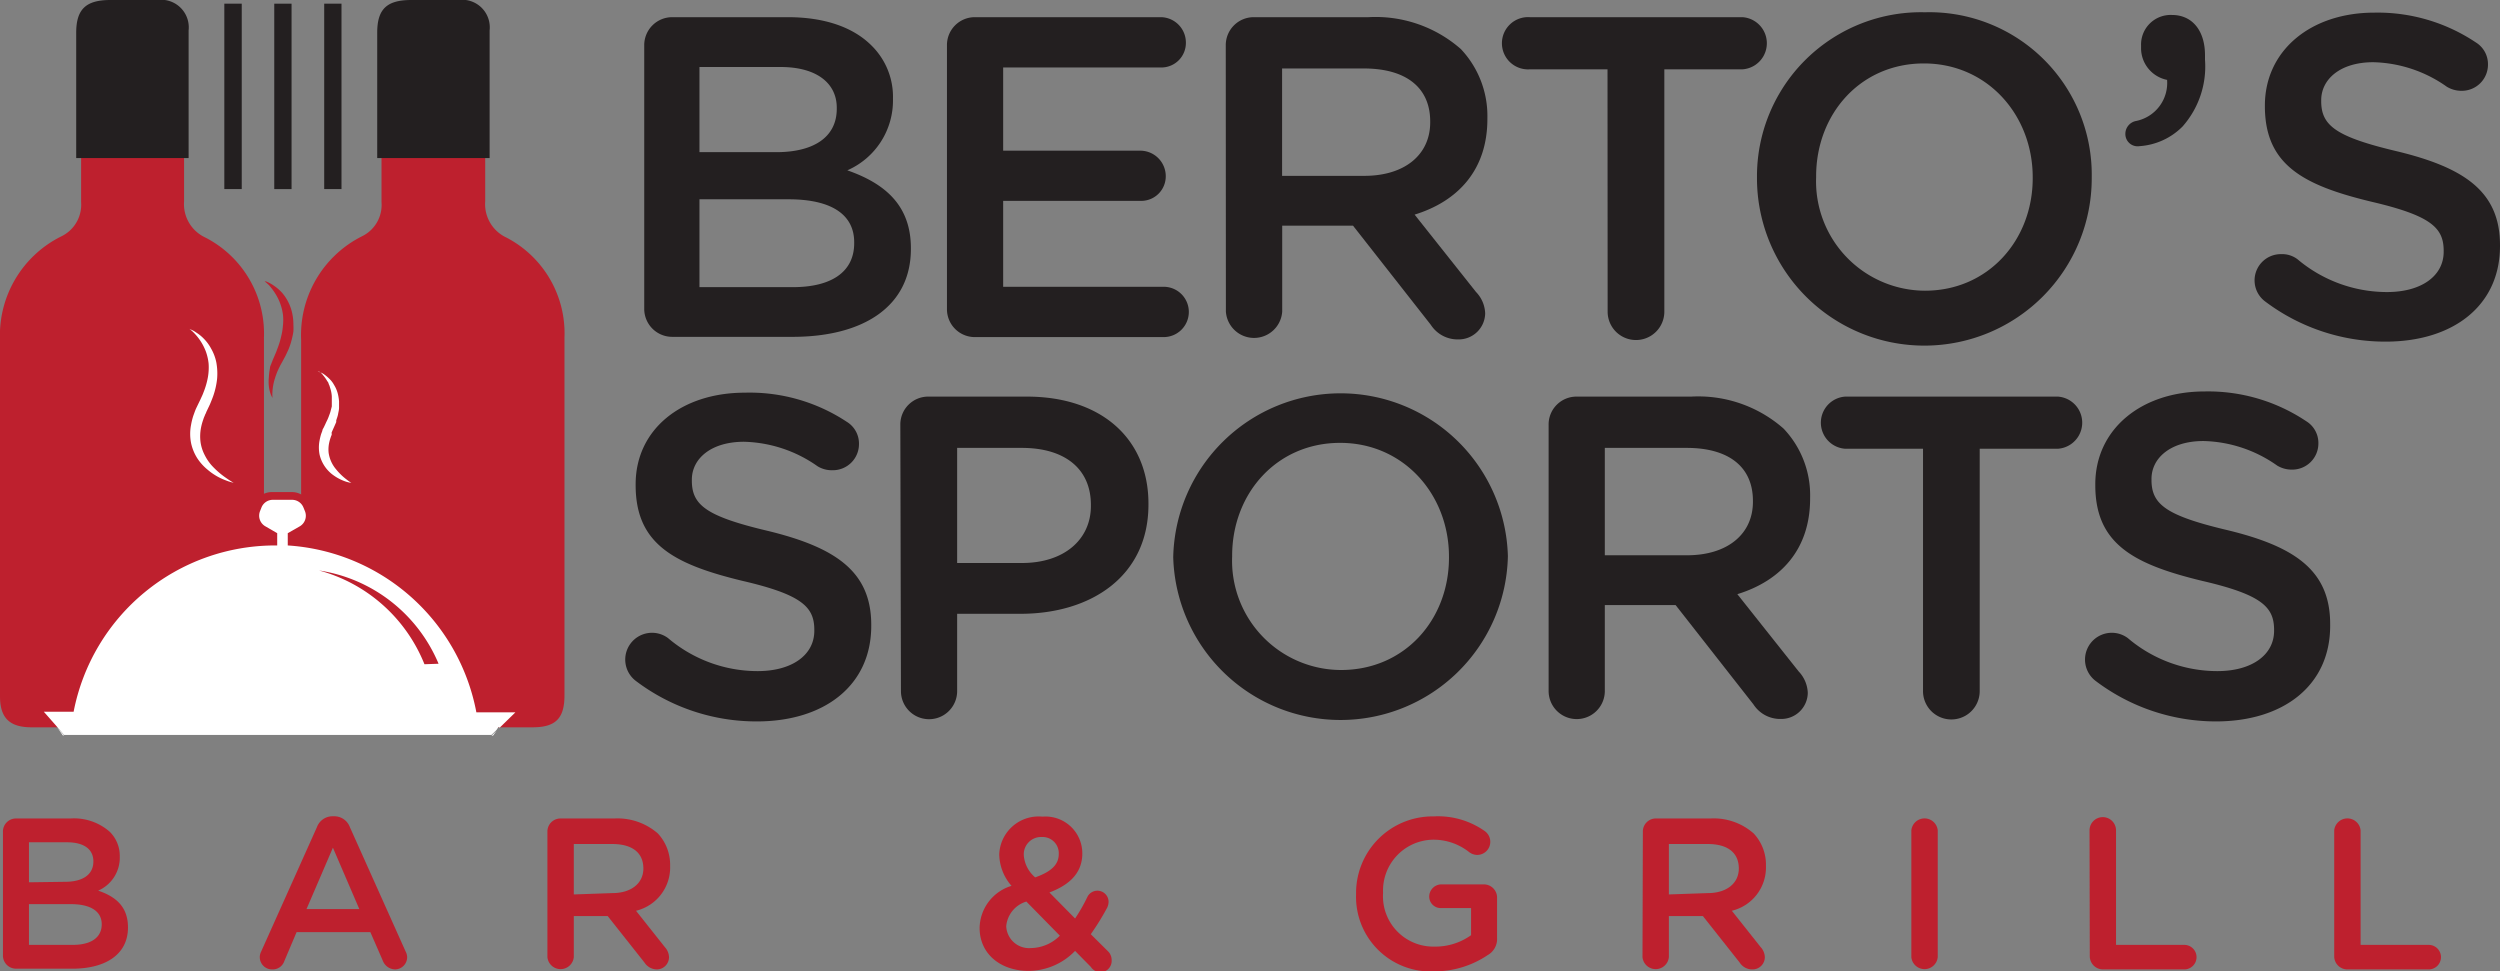
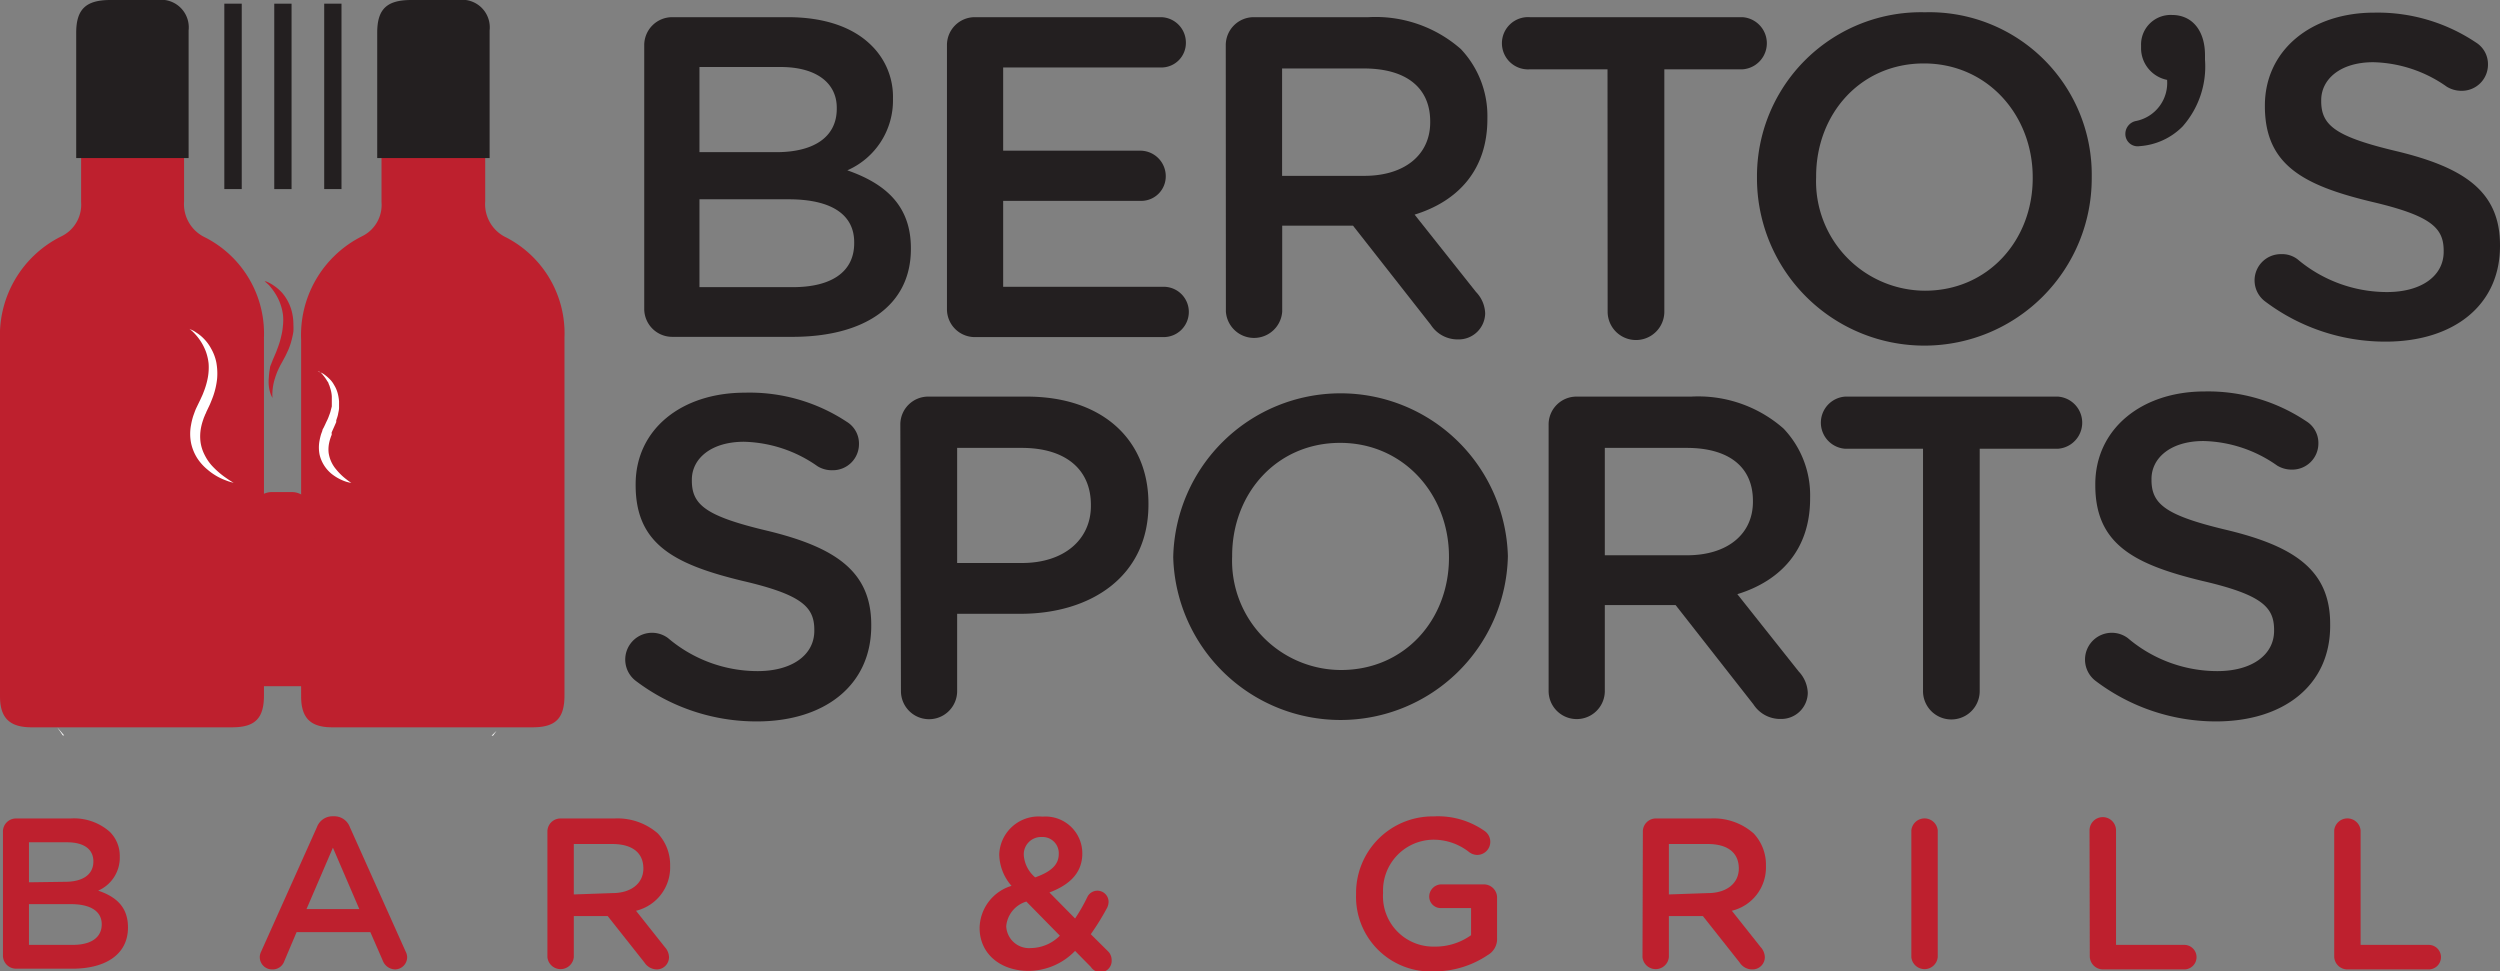
<svg xmlns="http://www.w3.org/2000/svg" id="Layer_1" data-name="Layer 1" viewBox="0 0 203.73 79.16">
  <rect x="0" y="0" width="203.73" height="79.16" fill="#808080" stroke="none" />
  <path d="M24.54,41.93V27.69a9,9,0,0,1,4.95-8.43,2.84,2.84,0,0,0,1.6-2.79c0-4.55,0-9.11,0-13.66C31.09,1,31.8.25,33.66.24c1.18,0,2.37,0,3.56,0a2.14,2.14,0,0,1,2.32,2.39c0,4.59,0,9.18,0,13.78a3,3,0,0,0,1.71,2.94A8.79,8.79,0,0,1,46,27.51V56.68c0,1.85-.72,2.58-2.55,2.59H27.06c-1.75,0-2.52-.76-2.52-2.51C24.53,51.81,24.54,46.87,24.54,41.93Z" fill="#be202e" />
  <path d="M26.42.3h1.41V15.41c-.44,0-.87,0-1.41,0Z" fill="#231f20" />
  <path d="M18.28.3H19.7V15.41c-.45,0-.89,0-1.42,0Z" fill="#231f20" />
  <path d="M23.76,15.41H22.35V.3h1.41Z" fill="#231f20" />
  <path d="M39.9,12.88c0-2.41,0-8,0-10.4A2.25,2.25,0,0,0,37.37,0c-1.28,0-2.56,0-3.85,0-2,0-2.78.74-2.78,2.66V12.88Z" fill="#231f20" />
  <path d="M0,41.93c0-4.74,0-9.49,0-14.24a9,9,0,0,1,5-8.43,2.86,2.86,0,0,0,1.61-2.79c0-4.55,0-9.11,0-13.66C6.55,1,7.26.25,9.12.24c1.19,0,2.38,0,3.56,0A2.14,2.14,0,0,1,15,2.63c0,4.59,0,9.18,0,13.78a3,3,0,0,0,1.72,2.94,8.79,8.79,0,0,1,4.79,8.16V56.68c0,1.85-.72,2.58-2.55,2.59H2.53C.78,59.26,0,58.5,0,56.75Q0,49.34,0,41.93Z" fill="#be202e" />
  <path d="M15.37,12.88c0-2.41,0-8,0-10.4A2.25,2.25,0,0,0,12.84,0C11.55,0,10.27,0,9,0,7,0,6.21.75,6.21,2.67c0,2.35,0,7.86,0,10.21Z" fill="#231f20" />
  <path d="M52.5,3.71A2.28,2.28,0,0,1,54.81,1.4H64.2c3,0,5.33.82,6.82,2.31A5.85,5.85,0,0,1,72.77,8v.07a6.21,6.21,0,0,1-3.72,5.81c3,1.05,5.18,2.8,5.18,6.34v.07c0,4.66-3.84,7.16-9.65,7.16H54.81a2.28,2.28,0,0,1-2.31-2.31ZM63.27,12.4c2.95,0,4.92-1.16,4.92-3.54V8.78c0-2-1.64-3.32-4.58-3.32H57V12.4Zm1.34,11c3.13,0,5-1.23,5-3.58v-.08c0-2.19-1.75-3.5-5.36-3.5H57v7.16Z" fill="#231f20" />
  <path d="M77.17,25.18V3.71A2.27,2.27,0,0,1,79.48,1.4H94.64a2.07,2.07,0,0,1,2,2.05,2,2,0,0,1-2,2.05H81.75v6.78H93a2.08,2.08,0,0,1,2,2.09,2,2,0,0,1-2,2H81.75v7H94.83a2,2,0,0,1,0,4.1H79.48A2.27,2.27,0,0,1,77.17,25.18Z" fill="#231f20" />
  <path d="M99.89,3.71A2.28,2.28,0,0,1,102.2,1.4h9.32A10.52,10.52,0,0,1,119.05,4a7.94,7.94,0,0,1,2.16,5.63v.07c0,4.18-2.43,6.71-5.93,7.79l5,6.3a2.64,2.64,0,0,1,.75,1.75,2.16,2.16,0,0,1-2.2,2.12,2.6,2.6,0,0,1-2.23-1.19l-6.34-8.08h-5.77v7a2.3,2.3,0,0,1-4.59,0Zm11.29,10.62c3.28,0,5.37-1.71,5.37-4.36V9.9c0-2.79-2-4.32-5.41-4.32h-6.66v8.75Z" fill="#231f20" />
  <path d="M131,5.65h-6.33a2.13,2.13,0,1,1,0-4.25H142a2.13,2.13,0,0,1,0,4.25h-6.37V25.4a2.31,2.31,0,0,1-4.62,0Z" fill="#231f20" />
  <path d="M143.18,14.52v-.07A13.37,13.37,0,0,1,156.86,1a13.24,13.24,0,0,1,13.6,13.41v.08a13.64,13.64,0,0,1-27.28.07Zm22.47,0v-.07c0-5.07-3.69-9.28-8.87-9.28S148,9.3,148,14.37v.08a8.91,8.91,0,0,0,8.87,9.24C162,23.69,165.65,19.59,165.65,14.52Z" fill="#231f20" />
  <path d="M174.07,9.86a3.16,3.16,0,0,0,2.53-3.35A2.64,2.64,0,0,1,174.48,4v-.3A2.41,2.41,0,0,1,177,1.22c1.64,0,2.69,1.26,2.69,3.28v.37a7.38,7.38,0,0,1-1.83,5.44,5.45,5.45,0,0,1-3.5,1.6,1,1,0,0,1-1.16-1A1.07,1.07,0,0,1,174.07,9.86Z" fill="#231f20" />
  <path d="M184.61,24.58a2.14,2.14,0,0,1,1.27-3.87,2.09,2.09,0,0,1,1.34.41,11.32,11.32,0,0,0,7.3,2.68c2.84,0,4.62-1.34,4.62-3.28v-.08c0-1.86-1-2.86-5.88-4-5.56-1.34-8.69-3-8.69-7.79V8.6c0-4.48,3.73-7.57,8.91-7.57a14.38,14.38,0,0,1,8.27,2.42,2.08,2.08,0,0,1,1,1.83A2.13,2.13,0,0,1,200.6,7.4a2.28,2.28,0,0,1-1.2-.33,10.78,10.78,0,0,0-6-2c-2.68,0-4.24,1.38-4.24,3.1v.07c0,2,1.19,2.91,6.22,4.1,5.51,1.34,8.35,3.31,8.35,7.64v.07c0,4.88-3.84,7.79-9.32,7.79A16.26,16.26,0,0,1,184.61,24.58Z" fill="#231f20" />
  <path d="M51.83,55.5A2.17,2.17,0,0,1,54.44,52a11.28,11.28,0,0,0,7.3,2.69c2.84,0,4.62-1.34,4.62-3.28v-.08c0-1.86-1-2.87-5.88-4-5.56-1.35-8.68-3-8.68-7.79v-.08C51.8,35,55.52,32,60.7,32A14.36,14.36,0,0,1,69,34.37a2.08,2.08,0,0,1,1,1.83,2.13,2.13,0,0,1-2.16,2.12A2.22,2.22,0,0,1,66.63,38a10.83,10.83,0,0,0-6-2c-2.69,0-4.25,1.38-4.25,3.09v.08c0,2,1.19,2.91,6.22,4.1C68.12,44.62,71,46.59,71,50.92V51c0,4.88-3.84,7.79-9.32,7.79A16.26,16.26,0,0,1,51.83,55.5Z" fill="#231f20" />
  <path d="M73.37,34.63a2.27,2.27,0,0,1,2.31-2.31h8c6.11,0,9.91,3.47,9.91,8.72v.08c0,5.85-4.69,8.9-10.43,8.9H78v6.3a2.29,2.29,0,0,1-4.58,0Zm9.91,11.25c3.46,0,5.62-1.93,5.62-4.65v-.08c0-3-2.19-4.65-5.62-4.65H78v9.38Z" fill="#231f20" />
  <path d="M95.61,45.44v-.08a13.64,13.64,0,0,1,27.27-.07v.07a13.64,13.64,0,0,1-27.27.08Zm22.47,0v-.08c0-5.06-3.69-9.27-8.87-9.27s-8.8,4.13-8.8,9.2v.07a8.9,8.9,0,0,0,8.87,9.24C114.46,54.6,118.08,50.51,118.08,45.44Z" fill="#231f20" />
  <path d="M126.2,34.63a2.27,2.27,0,0,1,2.31-2.31h9.31a10.52,10.52,0,0,1,7.53,2.61,7.88,7.88,0,0,1,2.16,5.63v.07c0,4.17-2.42,6.71-5.93,7.79l5,6.3a2.68,2.68,0,0,1,.74,1.75,2.16,2.16,0,0,1-2.2,2.12,2.6,2.6,0,0,1-2.23-1.19l-6.34-8.09h-5.77v7a2.29,2.29,0,0,1-4.58,0Zm11.28,10.62c3.28,0,5.37-1.71,5.37-4.36v-.07c0-2.8-2-4.32-5.4-4.32h-6.67v8.75Z" fill="#231f20" />
  <path d="M156.71,36.57h-6.34a2.13,2.13,0,0,1,0-4.25H167.7a2.13,2.13,0,0,1,0,4.25h-6.37V56.32a2.31,2.31,0,0,1-4.62,0Z" fill="#231f20" />
  <path d="M170.79,55.5A2.17,2.17,0,0,1,173.4,52a11.28,11.28,0,0,0,7.3,2.69c2.83,0,4.62-1.34,4.62-3.28v-.08c0-1.86-1-2.87-5.89-4-5.55-1.35-8.68-3-8.68-7.79v-.08c0-4.47,3.73-7.56,8.91-7.56a14.38,14.38,0,0,1,8.27,2.42,2.08,2.08,0,0,1,1,1.83,2.13,2.13,0,0,1-2.16,2.12,2.28,2.28,0,0,1-1.2-.33,10.81,10.81,0,0,0-6-2c-2.68,0-4.24,1.38-4.24,3.09v.08c0,2,1.19,2.91,6.22,4.1,5.51,1.34,8.34,3.31,8.34,7.64V51c0,4.88-3.83,7.79-9.31,7.79A16.26,16.26,0,0,1,170.79,55.5Z" fill="#231f20" />
  <path d="M.24,67.78A1.06,1.06,0,0,1,1.32,66.7H5.74a4.41,4.41,0,0,1,3.2,1.08,2.75,2.75,0,0,1,.82,2v0A2.93,2.93,0,0,1,8,72.58c1.44.49,2.43,1.31,2.43,3v0c0,2.18-1.8,3.36-4.53,3.36H1.32A1.07,1.07,0,0,1,.24,77.86ZM5.3,71.86c1.38,0,2.31-.54,2.31-1.66v0c0-1-.77-1.56-2.15-1.56H2.36v3.26ZM5.93,77c1.47,0,2.36-.58,2.36-1.68v0c0-1-.82-1.64-2.52-1.64H2.36V77Z" fill="#be202e" />
  <path d="M21.28,77.55,25.83,67.4a1.35,1.35,0,0,1,1.29-.88h.11a1.35,1.35,0,0,1,1.28.88l4.55,10.15a1,1,0,0,1,.12.45,1,1,0,0,1-1,1,1.11,1.11,0,0,1-1-.75l-1-2.29H24.17l-1,2.36a1,1,0,0,1-1,.68,1,1,0,0,1-1-1A1,1,0,0,1,21.28,77.55Zm8-3.47-2.15-5-2.15,5Z" fill="#be202e" />
  <path d="M44.61,67.78a1.06,1.06,0,0,1,1.08-1.08h4.38a5,5,0,0,1,3.54,1.22,3.75,3.75,0,0,1,1,2.64v0a3.63,3.63,0,0,1-2.78,3.66l2.34,2.95a1.27,1.27,0,0,1,.35.83,1,1,0,0,1-1,1,1.22,1.22,0,0,1-1-.56l-3-3.79H46.76V78a1.08,1.08,0,0,1-2.15,0Zm5.3,5c1.54,0,2.52-.81,2.52-2v0c0-1.32-.94-2-2.54-2H46.76v4.11Z" fill="#be202e" />
  <path d="M88.89,78.79l-1.28-1.3a5.3,5.3,0,0,1-3.78,1.63c-2.29,0-4-1.38-4-3.5v0a3.65,3.65,0,0,1,2.6-3.43,4,4,0,0,1-1-2.56v0a3.21,3.21,0,0,1,3.52-3.08,3,3,0,0,1,3.25,3v0c0,1.61-1.07,2.57-2.68,3.18l2.09,2.12a13.85,13.85,0,0,0,1-1.75.91.91,0,0,1,1.73.4,1.14,1.14,0,0,1-.12.48,21,21,0,0,1-1.33,2.15l1.37,1.36a1,1,0,0,1,.33.74.93.93,0,0,1-1,1A1,1,0,0,1,88.89,78.79Zm-2.52-2.54-2.73-2.78a2.31,2.31,0,0,0-1.64,2v0a1.86,1.86,0,0,0,2,1.79A3.39,3.39,0,0,0,86.37,76.25Zm-.09-6.65v0a1.32,1.32,0,0,0-1.38-1.39,1.41,1.41,0,0,0-1.47,1.47v0a2.61,2.61,0,0,0,.93,1.82C85.62,71.05,86.28,70.49,86.28,69.6Z" fill="#be202e" />
  <path d="M110.51,72.86v0a6.24,6.24,0,0,1,6.32-6.33A6.6,6.6,0,0,1,121,67.73a1.07,1.07,0,0,1-.63,1.94,1.12,1.12,0,0,1-.66-.24,4.66,4.66,0,0,0-3-1,4.14,4.14,0,0,0-4,4.33v0a4.1,4.1,0,0,0,4.17,4.38,5,5,0,0,0,3-.93V74h-2.41a.94.94,0,0,1-1-.93,1,1,0,0,1,1-1h3.41A1.08,1.08,0,0,1,122,73.19v3.27a1.5,1.5,0,0,1-.76,1.37,7.79,7.79,0,0,1-4.35,1.33A6.08,6.08,0,0,1,110.51,72.86Z" fill="#be202e" />
  <path d="M133.88,67.78A1.06,1.06,0,0,1,135,66.7h4.38a4.91,4.91,0,0,1,3.53,1.22,3.71,3.71,0,0,1,1,2.64v0a3.63,3.63,0,0,1-2.78,3.66l2.34,2.95a1.27,1.27,0,0,1,.35.83,1,1,0,0,1-1,1,1.21,1.21,0,0,1-1.05-.56l-3-3.79H136V78a1.08,1.08,0,0,1-2.15,0Zm5.3,5c1.54,0,2.52-.81,2.52-2v0c0-1.32-.94-2-2.54-2H136v4.11Z" fill="#be202e" />
  <path d="M155.76,67.67a1.08,1.08,0,0,1,2.15,0V78a1.08,1.08,0,0,1-2.15,0Z" fill="#be202e" />
  <path d="M170.28,67.67a1.08,1.08,0,0,1,2.16,0V77H178a1,1,0,0,1,0,2h-6.61a1.08,1.08,0,0,1-1.09-1.09Z" fill="#be202e" />
  <path d="M190.22,67.67a1.08,1.08,0,0,1,2.15,0V77h5.55a1,1,0,1,1,0,2H191.3a1.07,1.07,0,0,1-1.08-1.09Z" fill="#be202e" />
  <polygon points="5.12 59.93 5.23 59.93 4.67 59.28 5.12 59.93" fill="#fff" />
  <polygon points="40.18 59.95 40.46 59.56 40.06 59.95 40.18 59.95" fill="#fff" />
  <path d="M5.88,55.92h33c-2.07-6.58-14.17-12.57-14.17-12.57a1.58,1.58,0,0,0,.66-1.93l-.13-.32a1.55,1.55,0,0,0-1.47-1h-1.6a1.56,1.56,0,0,0-1.47,1l-.13.33a1.57,1.57,0,0,0,.66,1.93S8.08,48.94,5.88,55.92Z" fill="#be202e" />
-   <path d="M40.72,59.3,42,58.05H38.82a16.73,16.73,0,0,0-15.37-13.6v-1l1-.57a1,1,0,0,0,.41-1.2l-.13-.32a1,1,0,0,0-.91-.63h-1.6a1,1,0,0,0-.91.62l-.13.33a1,1,0,0,0,.41,1.19l1,.58v1h-.12A16.73,16.73,0,0,0,6,58H3.57l1.09,1.24h0l.56.65,34.83,0,.4-.39.18-.26Zm-6.13-5.17A12.87,12.87,0,0,0,26,46.49a12.61,12.61,0,0,1,9.74,7.6Z" fill="#fff" />
  <path d="M15.44,26.8l.15.07a2.2,2.2,0,0,1,.42.24,3.28,3.28,0,0,1,.59.48,3.48,3.48,0,0,1,.6.81,3.76,3.76,0,0,1,.43,1.14,5,5,0,0,1,.06,1.35,6.3,6.3,0,0,1-.32,1.4,14.4,14.4,0,0,1-.27.68l-.3.63c0,.06-.05.11-.07.16l-.06.15a2.49,2.49,0,0,0-.11.29,4.63,4.63,0,0,0-.17.61,3.75,3.75,0,0,0-.05,1.2,3.27,3.27,0,0,0,.34,1.07,3.91,3.91,0,0,0,.59.87A6.9,6.9,0,0,0,18.5,39a5.61,5.61,0,0,0,.54.34,3.61,3.61,0,0,1-.63-.19,4.86,4.86,0,0,1-1.5-.88,4.14,4.14,0,0,1-.81-.89,3.76,3.76,0,0,1-.53-1.28,3.87,3.87,0,0,1,0-1.48,5.56,5.56,0,0,1,.18-.73l.13-.36.07-.18.08-.17.3-.62c.09-.2.19-.4.26-.6a6.33,6.33,0,0,0,.35-1.21A4.59,4.59,0,0,0,17,29.63a4.11,4.11,0,0,0-.23-1,4.37,4.37,0,0,0-.84-1.37A3.48,3.48,0,0,0,15.44,26.8Z" fill="#fff" />
  <path d="M25.89,30.29l.12,0,.32.16a3.5,3.5,0,0,1,.44.35,2.89,2.89,0,0,1,.24.25l.12.16.1.17a2.54,2.54,0,0,1,.33.84,3.61,3.61,0,0,1,.07.49c0,.17,0,.34,0,.52s-.05.34-.08.52-.1.34-.15.51l0,.13-.05.12-.11.25-.21.47a.37.37,0,0,0,0,.11l0,.1a1.19,1.19,0,0,0-.08.2,3.31,3.31,0,0,0-.12.42,2.62,2.62,0,0,0-.05.83,2.66,2.66,0,0,0,.62,1.37,4.85,4.85,0,0,0,.85.82,4.18,4.18,0,0,0,.38.27,2.81,2.81,0,0,1-.47-.11,3.85,3.85,0,0,1-1.12-.61,2.87,2.87,0,0,1-1-1.6,3,3,0,0,1,0-1.12,4.72,4.72,0,0,1,.13-.54l.1-.27c0-.09.07-.18.11-.26l.11-.23.1-.22a3.89,3.89,0,0,0,.19-.42c.05-.14.11-.28.15-.43l.11-.42,0-.41c0-.13,0-.27,0-.4a2.63,2.63,0,0,0-.14-.71l-.05-.17-.07-.15c0-.1-.1-.19-.14-.27a3.31,3.31,0,0,0-.3-.42,2,2,0,0,0-.23-.25Z" fill="#fff" />
  <path d="M21.56,22.93l.11,0a3.2,3.2,0,0,1,.31.14,3.93,3.93,0,0,1,1,.78,3.76,3.76,0,0,1,.82,1.62,4.39,4.39,0,0,1,.11,1,4.55,4.55,0,0,1,0,.53,4.35,4.35,0,0,1-.1.52,5.56,5.56,0,0,1-.32,1l-.21.45-.23.43-.11.2-.1.18-.18.37a6.09,6.09,0,0,0-.26.7,4.34,4.34,0,0,0-.2,1.13,1.79,1.79,0,0,0,0,.33v.12l-.05-.11a1.48,1.48,0,0,1-.13-.32,2.87,2.87,0,0,1-.11-.53,3.27,3.27,0,0,1,0-.71A5.33,5.33,0,0,1,22,30c0-.15.09-.29.14-.44l.09-.23.09-.21.18-.42.16-.43a6.82,6.82,0,0,0,.26-.88,5.37,5.37,0,0,0,.14-.88,4.11,4.11,0,0,0,0-.86,4.25,4.25,0,0,0-.47-1.46,5.15,5.15,0,0,0-.66-.94C21.68,23,21.56,22.93,21.56,22.93Z" fill="#be202e" />
</svg>